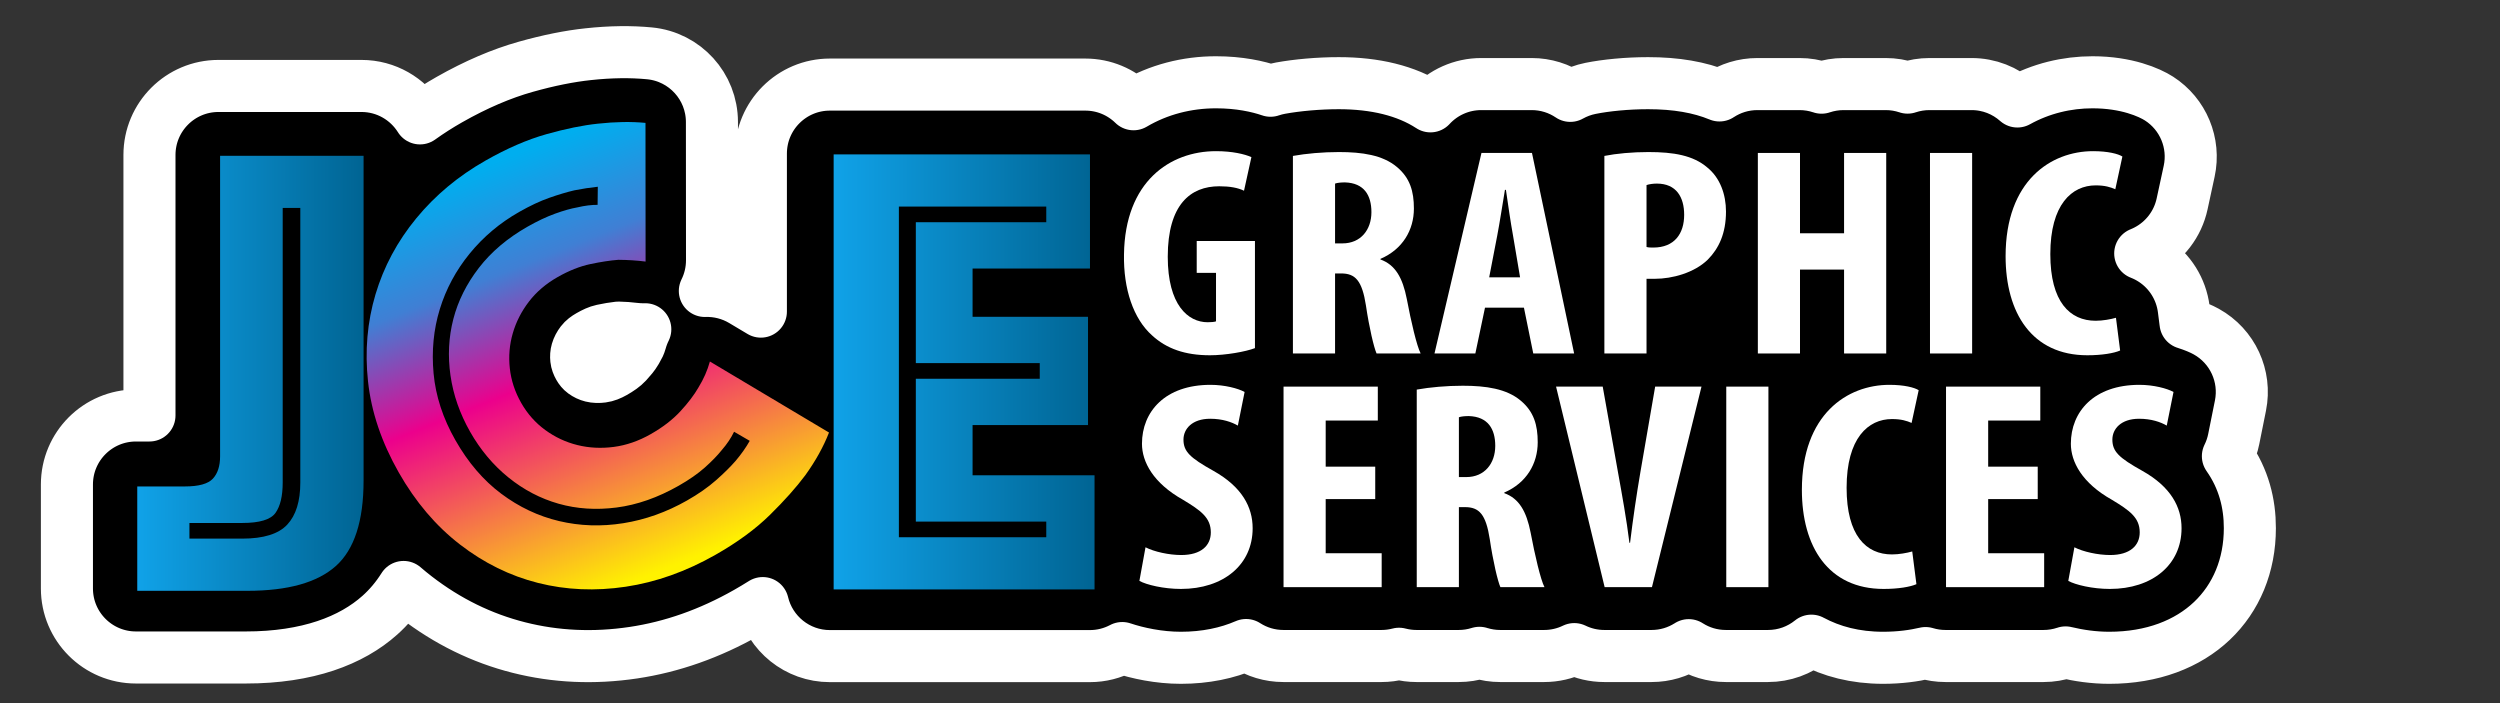
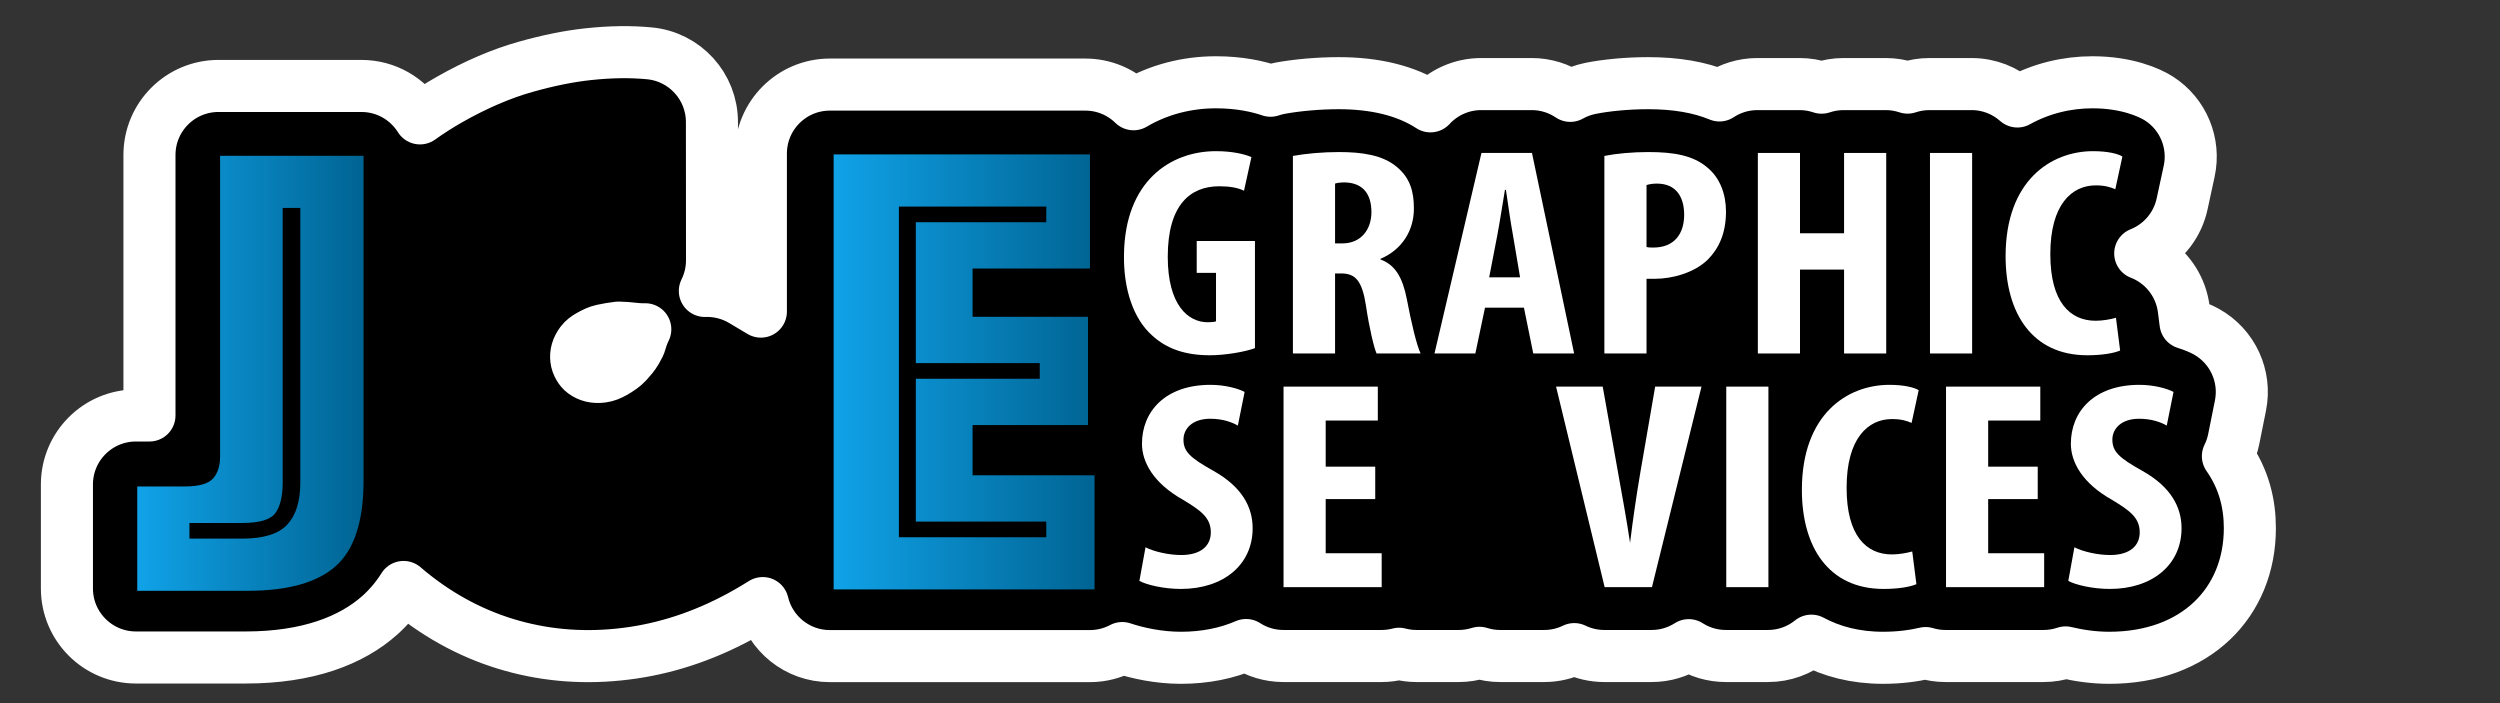
<svg xmlns="http://www.w3.org/2000/svg" width="100%" height="100%" viewBox="0 0 160 45" version="1.1" xml:space="preserve" style="fill-rule:evenodd;clip-rule:evenodd;stroke-linejoin:round;stroke-miterlimit:2;">
  <rect x="0" y="0" width="160" height="45" fill="#333333" stroke="none" />
  <g transform="matrix(0.366,0,0,0.366,-277.202,-336.635)">
    <g transform="matrix(0.49,0,0,0.49,900.842,964.2)">
      <path d="M-41.239,13.149C-36.582,12.995 -31.916,14.164 -27.814,16.61L-21.245,20.526L-21.245,-35.867C-21.245,-49.468 -10.219,-60.494 3.382,-60.494L94.534,-60.494C101.235,-60.494 107.311,-57.817 111.749,-53.476C120.66,-58.74 130.84,-61.313 141.157,-61.313C149.503,-61.313 156.107,-59.853 160.631,-58.299C161.783,-58.692 162.976,-59.002 164.204,-59.224C170.166,-60.301 177.723,-60.996 184.99,-60.996C197.823,-60.996 209.082,-58.362 217.704,-52.728C222.25,-57.663 228.748,-60.677 235.823,-60.677L253.837,-60.677C258.892,-60.677 263.647,-59.14 267.603,-56.469C269.808,-57.706 272.232,-58.619 274.82,-59.137C280.37,-60.249 287.872,-60.996 295.375,-60.996C305.337,-60.996 313.762,-59.556 320.843,-56.62C324.73,-59.184 329.385,-60.677 334.39,-60.677L349.421,-60.677C352.171,-60.677 354.816,-60.225 357.275,-59.392C359.745,-60.225 362.389,-60.677 365.14,-60.677L380.171,-60.677C382.9,-60.677 385.525,-60.232 387.969,-59.411C390.422,-60.231 393.048,-60.677 395.777,-60.677L410.809,-60.677C417.085,-60.677 422.813,-58.329 427.159,-54.464C435.549,-59.125 444.85,-61.313 453.952,-61.313C466.113,-61.313 474.269,-57.702 477.7,-55.499C486.345,-49.948 490.635,-39.613 488.464,-29.572L485.941,-17.902C484.385,-10.701 479.686,-4.575 473.134,-1.205C472.434,-0.845 471.721,-0.52 470.996,-0.232C472.604,0.391 474.155,1.187 475.621,2.15C481.631,6.098 485.615,12.476 486.527,19.609L487.164,24.608C490.213,25.562 492.765,26.658 494.571,27.66C503.948,32.862 508.881,43.535 506.767,54.048L504.357,66.038C503.928,68.171 503.225,70.211 502.281,72.113C507.978,80.23 510.12,89.032 510.12,97.792C510.12,124.381 490.765,144.063 459.904,144.063C454.382,144.063 448.942,143.259 444.352,142.145C441.884,142.975 439.242,143.427 436.495,143.427L401.498,143.427C399.02,143.427 396.628,143.059 394.387,142.378C390.361,143.336 385.176,144.063 379.238,144.063C369.279,144.063 360.792,141.805 353.64,137.954C349.411,141.377 344.024,143.427 338.159,143.427L323.128,143.427C318.247,143.427 313.698,142.007 309.874,139.557C306.016,142.022 301.452,143.427 296.622,143.427L279.754,143.427C275.938,143.427 272.288,142.55 269.027,140.966C265.734,142.56 262.075,143.427 258.297,143.427L242.578,143.427C240.025,143.427 237.533,143.032 235.19,142.289C232.849,143.027 230.359,143.427 227.775,143.427L212.743,143.427C210.579,143.427 208.48,143.146 206.493,142.623C204.495,143.147 202.397,143.427 200.235,143.427L165.238,143.427C160.324,143.427 155.746,141.987 151.907,139.507C145.206,142.422 137.387,144.063 128.637,144.063C120.796,144.063 113.123,142.419 107.715,140.588C104.268,142.423 100.334,143.464 96.157,143.464L3.382,143.464C-8.256,143.464 -18.008,135.392 -20.581,124.541C-22.403,125.689 -24.292,126.82 -26.25,127.934C-39.526,135.481 -53.041,140.2 -66.742,142.246C-80.917,144.362 -94.53,143.713 -107.587,140.418C-120.783,137.087 -133.069,131.096 -144.399,122.349C-145.879,121.207 -147.331,120.021 -148.753,118.79C-151.214,122.701 -154.069,126.05 -157.224,128.872C-167.324,137.902 -182.967,143.954 -205.067,143.954L-244.265,143.954C-257.866,143.954 -268.892,132.928 -268.892,119.326L-268.892,82.216C-268.892,68.615 -257.866,57.589 -244.265,57.589L-239.436,57.589L-239.436,-35.377C-239.436,-48.978 -228.41,-60.004 -214.809,-60.004L-163.782,-60.004C-154.977,-60.004 -147.251,-55.382 -142.897,-48.432C-139.578,-50.81 -136.094,-53.037 -132.443,-55.113C-122.855,-60.563 -113.761,-64.419 -105.223,-66.824C-96.9,-69.169 -89.449,-70.641 -82.89,-71.333C-74.863,-72.208 -67.556,-72.276 -60.971,-71.64C-48.352,-70.421 -38.72,-59.821 -38.711,-47.144L-38.677,2.195C-38.674,6.038 -39.569,9.781 -41.239,13.149ZM-62.492,26.826C-63.792,26.869 -65.104,26.809 -66.413,26.642C-68.215,26.412 -70.099,26.279 -72.1,26.234C-73.823,26.421 -75.74,26.753 -77.855,27.199C-79.331,27.511 -80.822,28.226 -82.417,29.133C-83.554,29.779 -84.544,30.504 -85.269,31.45C-86.01,32.417 -86.571,33.451 -86.897,34.58C-87.172,35.531 -87.236,36.509 -87.125,37.513C-87.018,38.484 -86.67,39.4 -86.166,40.287C-85.726,41.061 -85.19,41.727 -84.496,42.232C-83.622,42.87 -82.672,43.329 -81.635,43.586C-80.418,43.888 -79.15,43.905 -77.835,43.733C-76.405,43.546 -75.031,42.98 -73.655,42.198C-71.801,41.144 -70.21,40.067 -69.025,38.779C-67.691,37.33 -66.587,36.017 -65.848,34.734L-65.485,34.123C-64.904,33.178 -64.444,32.224 -64.171,31.23C-63.749,29.698 -63.185,28.224 -62.492,26.826Z" style="stroke:white;stroke-width:18.58px;" />
    </g>
    <g transform="matrix(1.452,0,0,1.452,777.029,928.845)">
      <g>
        <path d="M137.602,22.774L130.589,22.774L130.589,26.608L132.913,26.608L132.913,32.448C132.72,32.52 132.371,32.556 131.906,32.556C129.542,32.556 127.101,30.478 127.101,24.673C127.101,18.367 129.852,16.181 133.301,16.181C134.58,16.181 135.548,16.36 136.285,16.718L137.176,12.669C136.362,12.311 134.89,11.953 132.913,11.953C127.372,11.953 121.948,15.608 121.831,24.386C121.754,28.543 122.955,32.126 125.203,34.132C126.946,35.745 129.194,36.533 132.177,36.533C134.076,36.533 136.478,36.103 137.602,35.673L137.602,22.774Z" style="fill:white;fill-rule:nonzero;" />
        <path d="M142.174,36.318L147.25,36.318L147.25,26.679L147.987,26.679C149.691,26.679 150.505,27.539 150.97,30.549C151.358,33.201 151.939,35.637 152.249,36.318L157.557,36.318C157.092,35.422 156.395,32.448 155.891,29.761C155.387,27.181 154.496,25.64 152.714,24.995L152.714,24.924C155.387,23.777 156.744,21.448 156.744,18.868C156.744,16.79 156.279,15.178 154.69,13.852C152.985,12.419 150.505,12.06 147.715,12.06C145.778,12.06 143.763,12.239 142.174,12.526L142.174,36.318ZM147.25,15.858C147.522,15.751 148.025,15.715 148.451,15.715C150.738,15.787 151.629,17.256 151.629,19.298C151.629,21.412 150.35,23.06 148.142,23.06L147.25,23.06L147.25,15.858Z" style="fill:white;fill-rule:nonzero;" />
        <path d="M169.996,30.8L171.119,36.318L176.04,36.318L170.964,12.168L164.881,12.168L159.224,36.318L164.145,36.318L165.307,30.8L169.996,30.8ZM165.811,27.145L166.779,22.129C167.051,20.731 167.438,18.223 167.709,16.611L167.826,16.611C168.058,18.223 168.407,20.624 168.678,22.093L169.531,27.145L165.811,27.145Z" style="fill:white;fill-rule:nonzero;" />
        <path d="M179.683,36.318L184.759,36.318L184.759,27.324L185.766,27.324C187.858,27.324 190.493,26.608 192.121,25.031C193.477,23.67 194.329,21.842 194.329,19.226C194.329,17.184 193.632,15.178 192.082,13.923C190.377,12.454 188.013,12.06 184.991,12.06C183.054,12.06 181.116,12.239 179.683,12.526L179.683,36.318ZM184.759,16.037C185.069,15.93 185.534,15.858 185.999,15.858C188.362,15.858 189.292,17.507 189.292,19.621C189.292,21.878 188.13,23.562 185.572,23.562C185.262,23.562 184.991,23.562 184.759,23.49L184.759,16.037Z" style="fill:white;fill-rule:nonzero;" />
        <path d="M198.166,12.168L198.166,36.318L203.242,36.318L203.242,26.214L208.55,26.214L208.55,36.318L213.626,36.318L213.626,12.168L208.55,12.168L208.55,21.842L203.242,21.842L203.242,12.168L198.166,12.168Z" style="fill:white;fill-rule:nonzero;" />
        <rect x="218.896" y="12.168" width="5.076" height="24.15" style="fill:white;fill-rule:nonzero;" />
        <path d="M241.292,32.018C240.672,32.197 239.704,32.377 238.851,32.377C235.751,32.377 233.388,30.119 233.388,24.35C233.388,18.367 235.984,16.073 238.851,16.073C239.975,16.073 240.634,16.288 241.215,16.539L242.067,12.598C241.564,12.275 240.324,11.953 238.541,11.953C233.465,11.953 228.002,15.5 228.002,24.601C228.002,31.445 231.179,36.533 237.844,36.533C239.626,36.533 241.06,36.282 241.796,35.96L241.292,32.018Z" style="fill:white;fill-rule:nonzero;" />
        <path d="M123.686,63.707C124.538,64.173 126.592,64.674 128.685,64.674C133.799,64.674 137.325,61.772 137.325,57.365C137.325,54.821 136.047,52.384 132.598,50.449C129.769,48.873 128.994,48.12 128.994,46.687C128.994,45.397 130.041,44.179 132.211,44.179C133.683,44.179 134.807,44.573 135.543,45.003L136.357,40.954C135.582,40.524 133.954,40.094 132.249,40.094C126.786,40.094 123.996,43.319 123.996,47.189C123.996,49.374 125.352,51.918 128.917,53.925C131.126,55.251 132.288,56.111 132.288,57.866C132.288,59.443 131.126,60.59 128.723,60.59C127.251,60.59 125.468,60.196 124.422,59.658L123.686,63.707Z" style="fill:white;fill-rule:nonzero;" />
        <path d="M152.088,49.948L146.121,49.948L146.121,44.394L152.398,44.394L152.398,40.309L141.045,40.309L141.045,64.459L152.863,64.459L152.863,60.375L146.121,60.375L146.121,53.853L152.088,53.853L152.088,49.948Z" style="fill:white;fill-rule:nonzero;" />
-         <path d="M157.087,64.459L162.163,64.459L162.163,54.821L162.899,54.821C164.604,54.821 165.418,55.681 165.883,58.691C166.27,61.342 166.852,63.779 167.162,64.459L172.47,64.459C172.005,63.564 171.308,60.59 170.804,57.902C170.3,55.322 169.409,53.782 167.627,53.137L167.627,53.065C170.3,51.918 171.656,49.589 171.656,47.01C171.656,44.931 171.191,43.319 169.603,41.993C167.898,40.56 165.418,40.202 162.628,40.202C160.691,40.202 158.676,40.381 157.087,40.667L157.087,64.459ZM162.163,44C162.434,43.892 162.938,43.856 163.364,43.856C165.65,43.928 166.542,45.397 166.542,47.44C166.542,49.554 165.263,51.202 163.054,51.202L162.163,51.202L162.163,44Z" style="fill:white;fill-rule:nonzero;" />
-         <path d="M185.412,64.459L191.379,40.309L185.799,40.309L184.017,50.629C183.552,53.352 183.126,56.254 182.777,59.121L182.7,59.121C182.351,56.29 181.808,53.316 181.343,50.736L179.484,40.309L173.865,40.309L179.716,64.459L185.412,64.459Z" style="fill:white;fill-rule:nonzero;" />
+         <path d="M185.412,64.459L191.379,40.309L185.799,40.309L184.017,50.629C183.552,53.352 183.126,56.254 182.777,59.121C182.351,56.29 181.808,53.316 181.343,50.736L179.484,40.309L173.865,40.309L179.716,64.459L185.412,64.459Z" style="fill:white;fill-rule:nonzero;" />
        <rect x="194.363" y="40.309" width="5.076" height="24.15" style="fill:white;fill-rule:nonzero;" />
        <path d="M216.759,60.16C216.139,60.339 215.171,60.518 214.318,60.518C211.218,60.518 208.855,58.261 208.855,52.492C208.855,46.508 211.451,44.215 214.318,44.215C215.442,44.215 216.101,44.43 216.682,44.681L217.534,40.739C217.031,40.417 215.791,40.094 214.008,40.094C208.932,40.094 203.469,43.641 203.469,52.743C203.469,59.586 206.646,64.674 213.311,64.674C215.093,64.674 216.527,64.424 217.263,64.101L216.759,60.16Z" style="fill:white;fill-rule:nonzero;" />
        <path d="M231.871,49.948L225.904,49.948L225.904,44.394L232.181,44.394L232.181,40.309L220.828,40.309L220.828,64.459L232.646,64.459L232.646,60.375L225.904,60.375L225.904,53.853L231.871,53.853L231.871,49.948Z" style="fill:white;fill-rule:nonzero;" />
        <path d="M235.552,63.707C236.405,64.173 238.458,64.674 240.551,64.674C245.666,64.674 249.192,61.772 249.192,57.365C249.192,54.821 247.913,52.384 244.464,50.449C241.636,48.873 240.861,48.12 240.861,46.687C240.861,45.397 241.907,44.179 244.077,44.179C245.549,44.179 246.673,44.573 247.409,45.003L248.223,40.954C247.448,40.524 245.821,40.094 244.116,40.094C238.652,40.094 235.862,43.319 235.862,47.189C235.862,49.374 237.218,51.918 240.783,53.925C242.992,55.251 244.154,56.111 244.154,57.866C244.154,59.443 242.992,60.59 240.59,60.59C239.117,60.59 237.335,60.196 236.288,59.658L235.552,63.707Z" style="fill:white;fill-rule:nonzero;" />
        <g transform="matrix(0.024,0,0,0.024,-81.517,-27.161)">
          <path d="M3521.51,3312.16L3760.42,3312.16C3830.24,3312.16 3877.15,3299.07 3901.15,3272.89C3925.15,3246.71 3937.15,3209.62 3937.15,3161.62L3937.15,1652.87L4657.16,1652.87L4657.16,3282.71C4657.16,3485.62 4610.79,3628.53 4518.07,3711.44C4425.34,3794.35 4277.52,3835.81 4074.61,3835.81L3521.51,3835.81L3521.51,3312.16ZM4048.42,3573.98C4155.33,3573.98 4230.61,3550.53 4274.24,3503.62C4317.88,3456.71 4339.7,3386.35 4339.7,3292.53L4339.7,1914.69L4251.34,1914.69L4251.34,3292.53C4251.34,3360.16 4239.34,3410.89 4215.33,3444.71C4191.33,3478.53 4135.7,3495.44 4048.42,3495.44L3783.33,3495.44L3783.33,3573.98L4048.42,3573.98Z" style="fill:url(#_Linear1);fill-rule:nonzero;" />
          <g transform="matrix(0.869,-0.494,0.494,0.869,-717.994,3240.14)">
-             <path d="M5239.71,2745.97C5239.71,2641.25 5257.71,2543.06 5293.71,2451.43C5329.71,2359.79 5380.44,2280.15 5445.89,2212.51C5511.35,2144.88 5590.99,2091.42 5684.81,2052.15C5778.63,2012.88 5883.35,1993.24 5998.99,1993.24C6055.72,1993.24 6106.45,1997.06 6151.18,2004.69C6195.9,2012.33 6233.54,2021.6 6264.09,2032.51C6301.18,2043.42 6332.81,2056.51 6359,2071.78L6404.82,1993.24C6369.9,1977.97 6332.81,1963.78 6293.54,1950.69C6256.45,1939.78 6213.9,1929.97 6165.9,1921.24C6117.9,1912.51 6062.27,1908.15 5998.99,1908.15C5887.72,1908.15 5781.35,1927.78 5679.9,1967.06C5578.44,2006.33 5488.99,2062.51 5411.53,2135.6C5334.07,2208.7 5271.89,2297.06 5224.98,2400.7C5178.07,2504.34 5154.62,2619.43 5154.62,2745.97C5154.62,2874.7 5176.98,2990.34 5221.71,3092.89C5266.44,3195.43 5328.07,3283.25 5406.62,3356.35C5485.17,3429.44 5576.81,3485.62 5681.53,3524.89C5786.26,3564.17 5897.54,3583.8 6015.36,3583.8C6080.81,3583.8 6139.72,3578.35 6192.09,3567.44C6244.45,3556.53 6289.18,3544.53 6326.27,3531.44C6367.72,3516.17 6404.82,3498.71 6437.54,3479.07L6391.72,3400.53C6363.36,3420.16 6330.63,3436.53 6293.54,3449.62C6260.81,3462.71 6221.54,3474.16 6175.72,3483.98C6129.9,3493.8 6076.45,3498.71 6015.36,3498.71C5895.35,3498.71 5787.35,3479.07 5691.35,3439.8C5595.35,3400.53 5514.08,3347.07 5447.53,3279.44C5380.98,3211.8 5329.71,3132.16 5293.71,3040.52C5257.71,2948.89 5239.71,2850.7 5239.71,2745.97ZM4827.34,2745.97C4827.34,2571.43 4857.89,2413.79 4918.98,2273.06C4980.07,2132.33 5062.98,2011.78 5167.71,1911.42C5272.44,1811.06 5394.62,1734.14 5534.26,1680.69C5673.9,1627.23 5822.26,1600.51 5979.36,1600.51C6103.72,1600.51 6214.45,1612.51 6311.54,1636.51C6408.63,1660.51 6492.09,1687.78 6561.91,1718.33C6642.64,1753.24 6712.45,1791.42 6771.36,1832.87L6427.72,2438.34C6392.82,2412.15 6354.63,2387.06 6313.18,2363.06C6276.09,2345.61 6231.9,2328.7 6180.63,2312.33C6129.36,2295.97 6070.99,2287.79 6005.54,2287.79C5937.9,2287.79 5875.72,2299.79 5818.99,2323.79C5762.26,2347.79 5712.62,2380.52 5670.08,2421.97C5627.53,2463.43 5594.26,2511.97 5570.26,2567.61C5546.26,2623.25 5534.26,2682.7 5534.26,2745.97C5534.26,2809.25 5546.81,2868.7 5571.9,2924.34C5596.99,2979.98 5631.35,3028.52 5674.99,3069.98C5718.62,3111.43 5769.9,3144.16 5828.81,3168.16C5887.72,3192.16 5952.08,3204.16 6021.9,3204.16C6091.72,3204.16 6153.9,3195.43 6208.45,3177.98C6262.99,3160.53 6308.81,3140.89 6345.9,3119.07C6389.54,3095.07 6427.72,3066.71 6460.45,3033.98L6804.09,3639.44C6745.18,3687.44 6675.36,3729.99 6594.64,3767.08C6524.82,3797.62 6440.82,3825.99 6342.63,3852.17C6244.45,3878.35 6132.08,3891.44 6005.54,3891.44C5835.35,3891.44 5678.26,3863.62 5534.26,3807.99C5390.26,3752.35 5265.89,3674.35 5161.16,3573.98C5056.44,3473.62 4974.62,3353.07 4915.71,3212.34C4856.8,3071.62 4827.34,2916.16 4827.34,2745.97Z" style="fill:url(#_Linear2);fill-rule:nonzero;" />
-           </g>
+             </g>
          <g transform="matrix(1,0,0,1,31.83,-6.914)">
            <path d="M6984.09,1652.87L8270.29,1652.87L8270.29,2225.61L7681.19,2225.61L7681.19,2467.79L8260.47,2467.79L8260.47,3011.07L7681.19,3011.07L7681.19,3263.07L8293.2,3263.07L8293.2,3835.81L6984.09,3835.81L6984.09,1652.87ZM8051.02,3573.98L8051.02,3495.44L7396.46,3495.44L7396.46,2778.7L8018.29,2778.7L8018.29,2700.16L7396.46,2700.16L7396.46,1993.24L8051.02,1993.24L8051.02,1914.69L7311.37,1914.69L7311.37,3573.98L8051.02,3573.98Z" style="fill:url(#_Linear3);fill-rule:nonzero;" />
          </g>
        </g>
      </g>
    </g>
  </g>
  <defs>
    <linearGradient id="_Linear1" x1="0" y1="0" x2="1" y2="0" gradientUnits="userSpaceOnUse" gradientTransform="matrix(1135.65,0,0,2182.93,3521.51,2744.34)">
      <stop offset="0" style="stop-color:rgb(16,162,232);stop-opacity:1" />
      <stop offset="1" style="stop-color:rgb(0,100,147);stop-opacity:1" />
    </linearGradient>
    <linearGradient id="_Linear2" x1="0" y1="0" x2="1" y2="0" gradientUnits="userSpaceOnUse" gradientTransform="matrix(-305.548,2190.1,-2190.1,-305.548,6322.04,1673.69)">
      <stop offset="0" style="stop-color:rgb(0,174,239);stop-opacity:1" />
      <stop offset="0.24" style="stop-color:rgb(64,127,212);stop-opacity:1" />
      <stop offset="0.5" style="stop-color:rgb(236,0,140);stop-opacity:1" />
      <stop offset="1" style="stop-color:rgb(255,242,0);stop-opacity:1" />
    </linearGradient>
    <linearGradient id="_Linear3" x1="0" y1="0" x2="1" y2="0" gradientUnits="userSpaceOnUse" gradientTransform="matrix(1309.11,0,0,2182.93,6984.09,2744.34)">
      <stop offset="0" style="stop-color:rgb(16,162,232);stop-opacity:1" />
      <stop offset="1" style="stop-color:rgb(0,100,147);stop-opacity:1" />
    </linearGradient>
  </defs>
</svg>